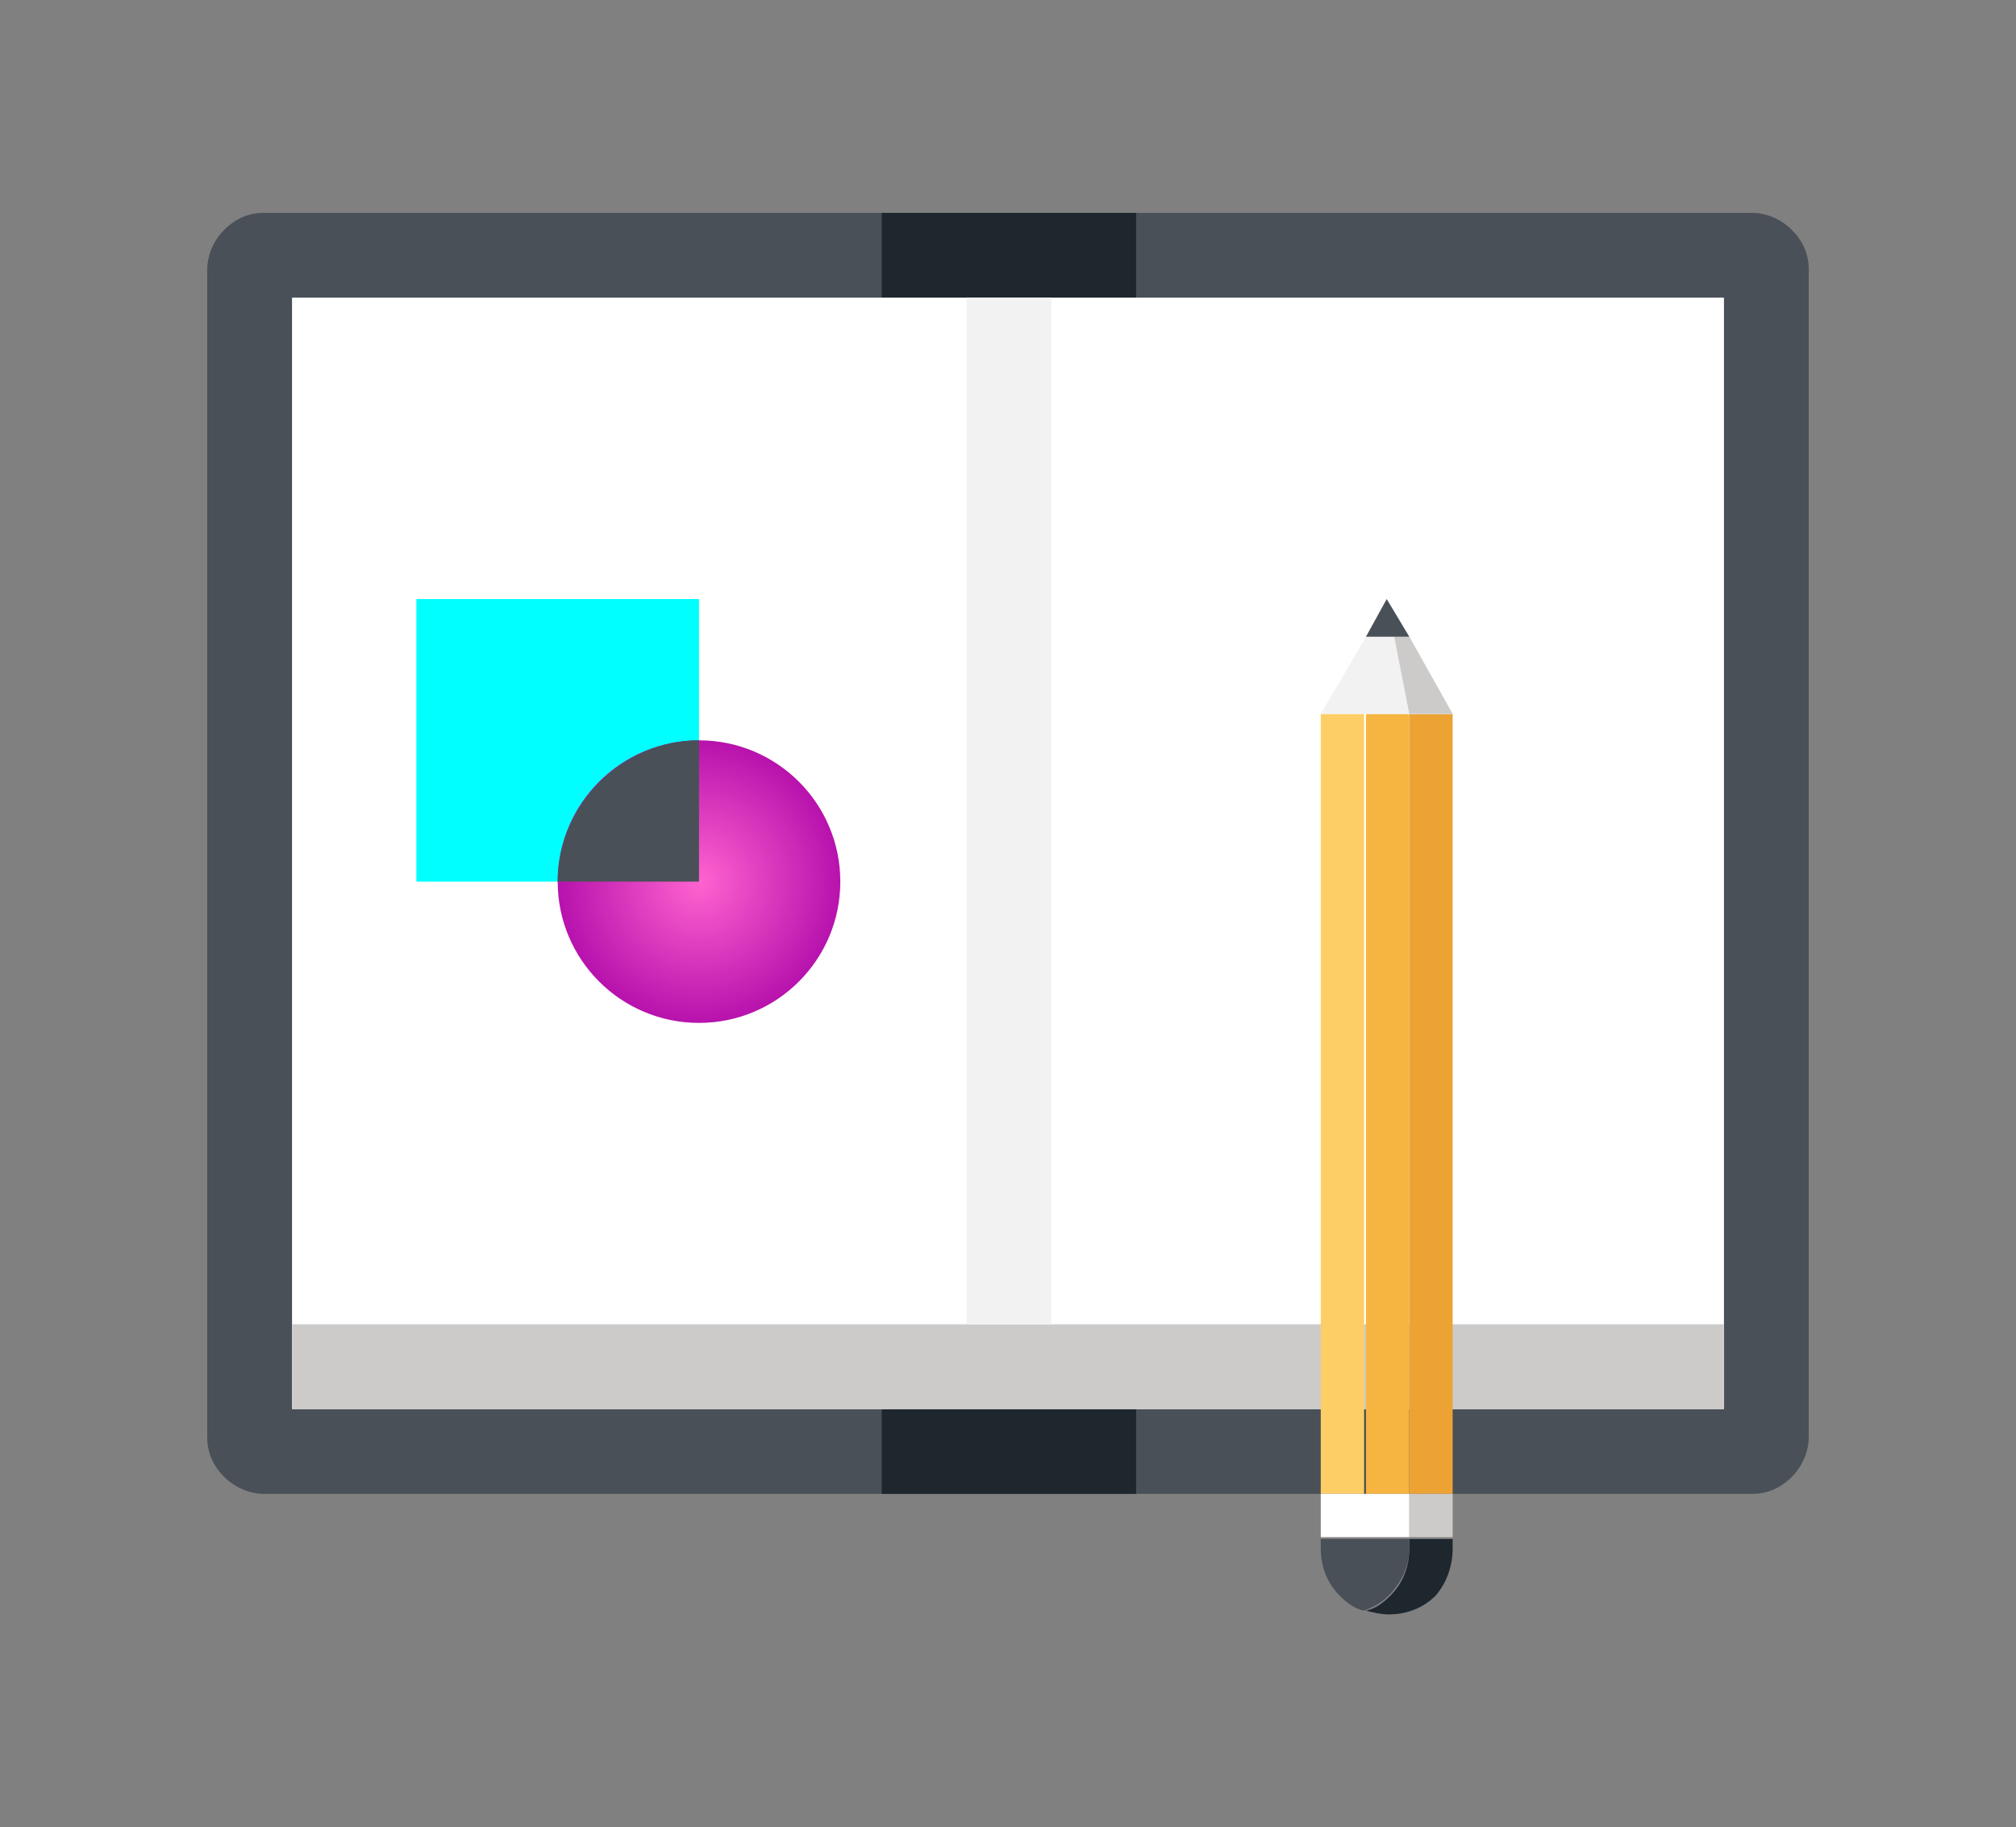
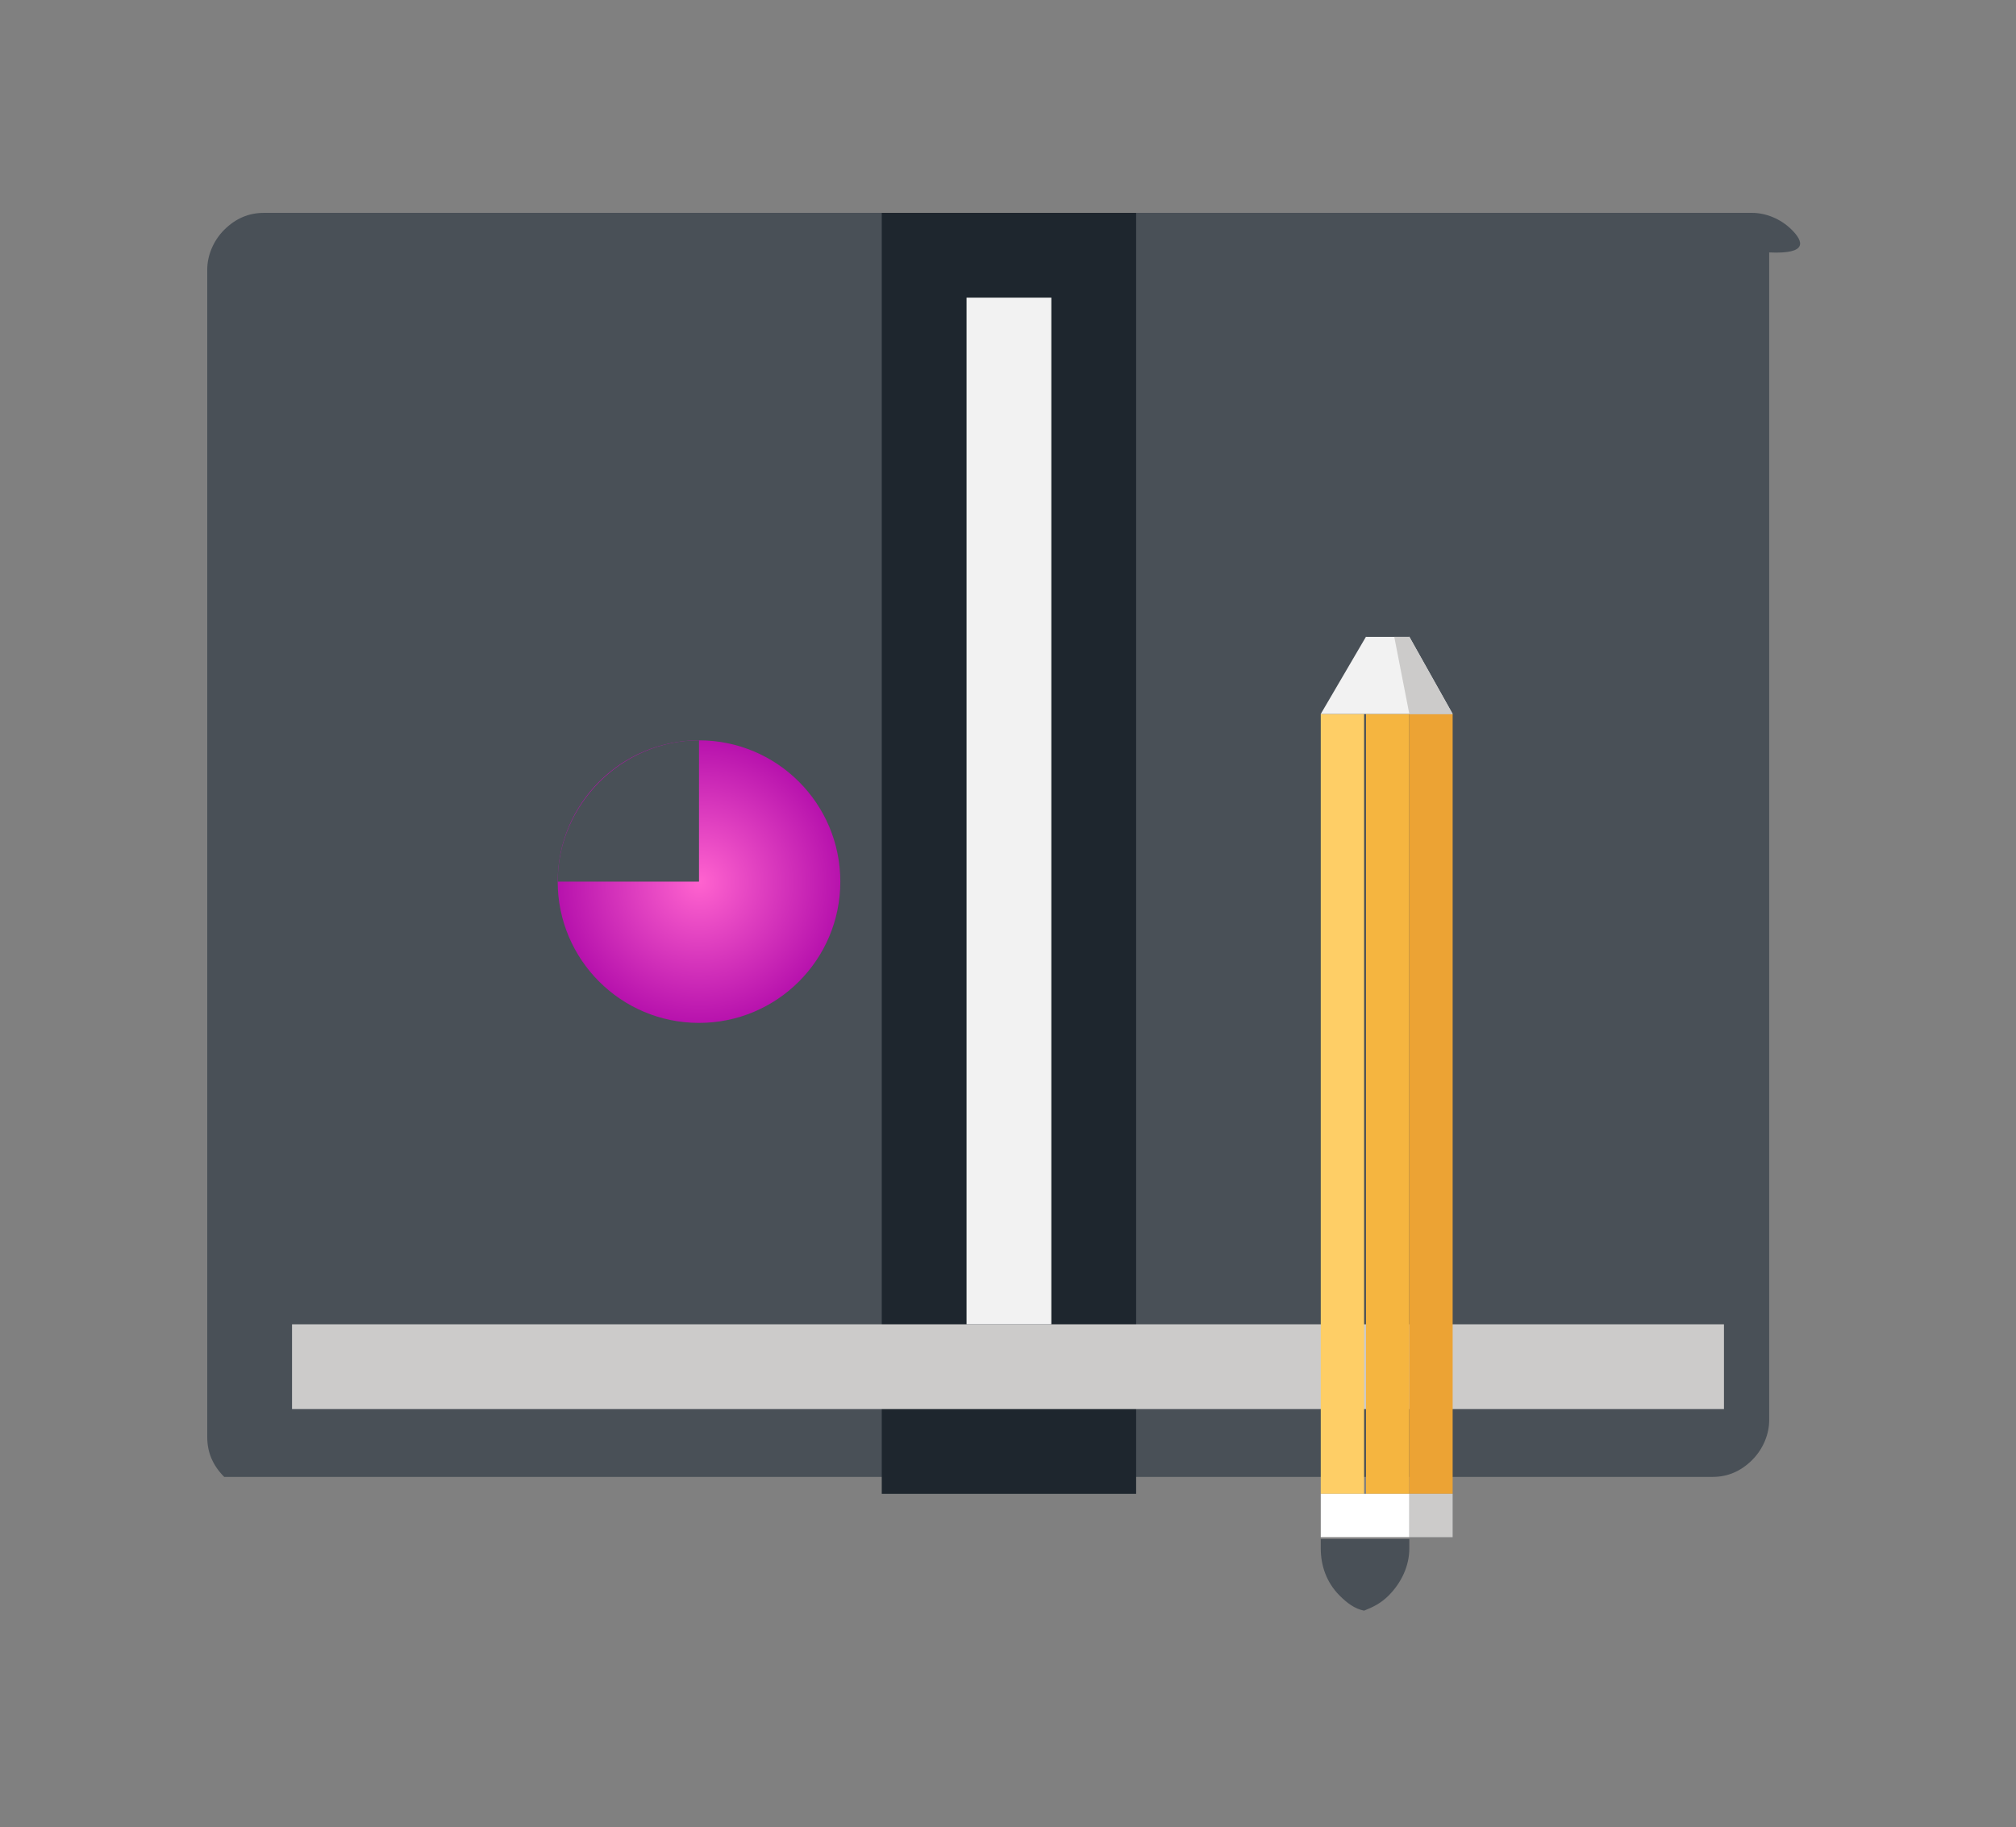
<svg xmlns="http://www.w3.org/2000/svg" version="1.1" id="Capa_1" x="0px" y="0px" viewBox="0 0 107 97" style="enable-background:new 0 0 107 97;" xml:space="preserve">
  <rect x="0" y="0" width="107" height="97" fill="#808080" stroke="none" />
  <style type="text/css">
	.st0{fill:url(#SVGID_1_);}
	.st1{fill:url(#SVGID_2_);}
	.st2{fill:#FFFFFF;}
	.st3{fill:#495057;}
	.st4{fill:#1E262E;}
	.st5{fill:#CCCBCA;}
	.st6{fill:#F2F2F2;}
	.st7{fill:#00FFFF;}
	.st8{fill:url(#SVGID_3_);}
	.st9{fill:#FECE66;}
	.st10{fill:#F5B540;}
	.st11{fill:#ECA334;}
	.st12{fill:#343B43;}
	.st13{fill:#C911D3;}
	.st14{clip-path:url(#SVGID_6_);}
</style>
  <g>
    <g>
      <g>
-         <path class="st3" d="M95.1,12.2c-0.6-0.6-1.4-0.9-2.1-0.9H14c-0.8,0-1.5,0.3-2.1,0.9c-0.6,0.6-0.9,1.4-0.9,2.1v62     c0,0.8,0.3,1.5,0.9,2.1c0.6,0.6,1.4,0.9,2.1,0.9h79c0.8,0,1.5-0.3,2.1-0.9c0.6-0.6,0.9-1.4,0.9-2.1v-62     C96,13.5,95.7,12.8,95.1,12.2z" />
+         <path class="st3" d="M95.1,12.2c-0.6-0.6-1.4-0.9-2.1-0.9H14c-0.8,0-1.5,0.3-2.1,0.9c-0.6,0.6-0.9,1.4-0.9,2.1v62     c0,0.8,0.3,1.5,0.9,2.1h79c0.8,0,1.5-0.3,2.1-0.9c0.6-0.6,0.9-1.4,0.9-2.1v-62     C96,13.5,95.7,12.8,95.1,12.2z" />
        <rect x="46.8" y="11.3" class="st4" width="13.5" height="68" />
-         <rect x="15.5" y="15.8" class="st2" width="76" height="59" />
        <rect x="15.5" y="70.3" class="st5" width="76" height="4.5" />
        <rect x="51.3" y="15.8" class="st6" width="4.5" height="54.5" />
      </g>
      <g>
-         <rect x="22.1" y="31.8" class="st7" width="15" height="15" />
        <radialGradient id="SVGID_1_" cx="37.125" cy="46.815" r="7.5" gradientUnits="userSpaceOnUse">
          <stop offset="0" style="stop-color:#FF63CF" />
          <stop offset="1" style="stop-color:#B712AD" />
        </radialGradient>
        <circle class="st0" cx="37.1" cy="46.8" r="7.5" />
        <path class="st3" d="M37.1,39.3c-4.1,0-7.5,3.4-7.5,7.5h7.5V39.3z" />
      </g>
      <g>
        <rect x="70.1" y="37.9" class="st9" width="2.3" height="41.4" />
        <rect x="72.5" y="37.9" class="st10" width="2.3" height="41.4" />
        <rect x="74.8" y="37.9" class="st11" width="2.3" height="41.4" />
        <polygon class="st6" points="77.1,37.9 74.8,33.8 72.5,33.8 70.1,37.9    " />
        <polygon class="st5" points="77.1,37.9 74.8,37.9 74,33.8 74.8,33.8    " />
        <polygon class="st3" points="74.8,33.8 73.6,31.8 72.5,33.8    " />
        <rect x="74.8" y="79.3" class="st5" width="2.3" height="2.3" />
        <rect x="70.1" y="79.3" class="st2" width="4.7" height="2.3" />
-         <path class="st4" d="M77.1,82.2v-0.5h-2.3v0.5c0,0.9-0.3,1.8-1,2.5c-0.4,0.4-0.8,0.7-1.3,0.8c0.4,0.1,0.8,0.2,1.2,0.2     c0.9,0,1.8-0.3,2.5-1C76.8,84,77.1,83.1,77.1,82.2z" />
        <path class="st3" d="M74.8,82.2v-0.5h-4.7l0,0.5c0,0.9,0.3,1.8,1,2.5c0.4,0.4,0.8,0.7,1.3,0.8c0.5-0.2,0.9-0.4,1.3-0.8     C74.4,84,74.8,83.1,74.8,82.2z" />
      </g>
    </g>
  </g>
</svg>